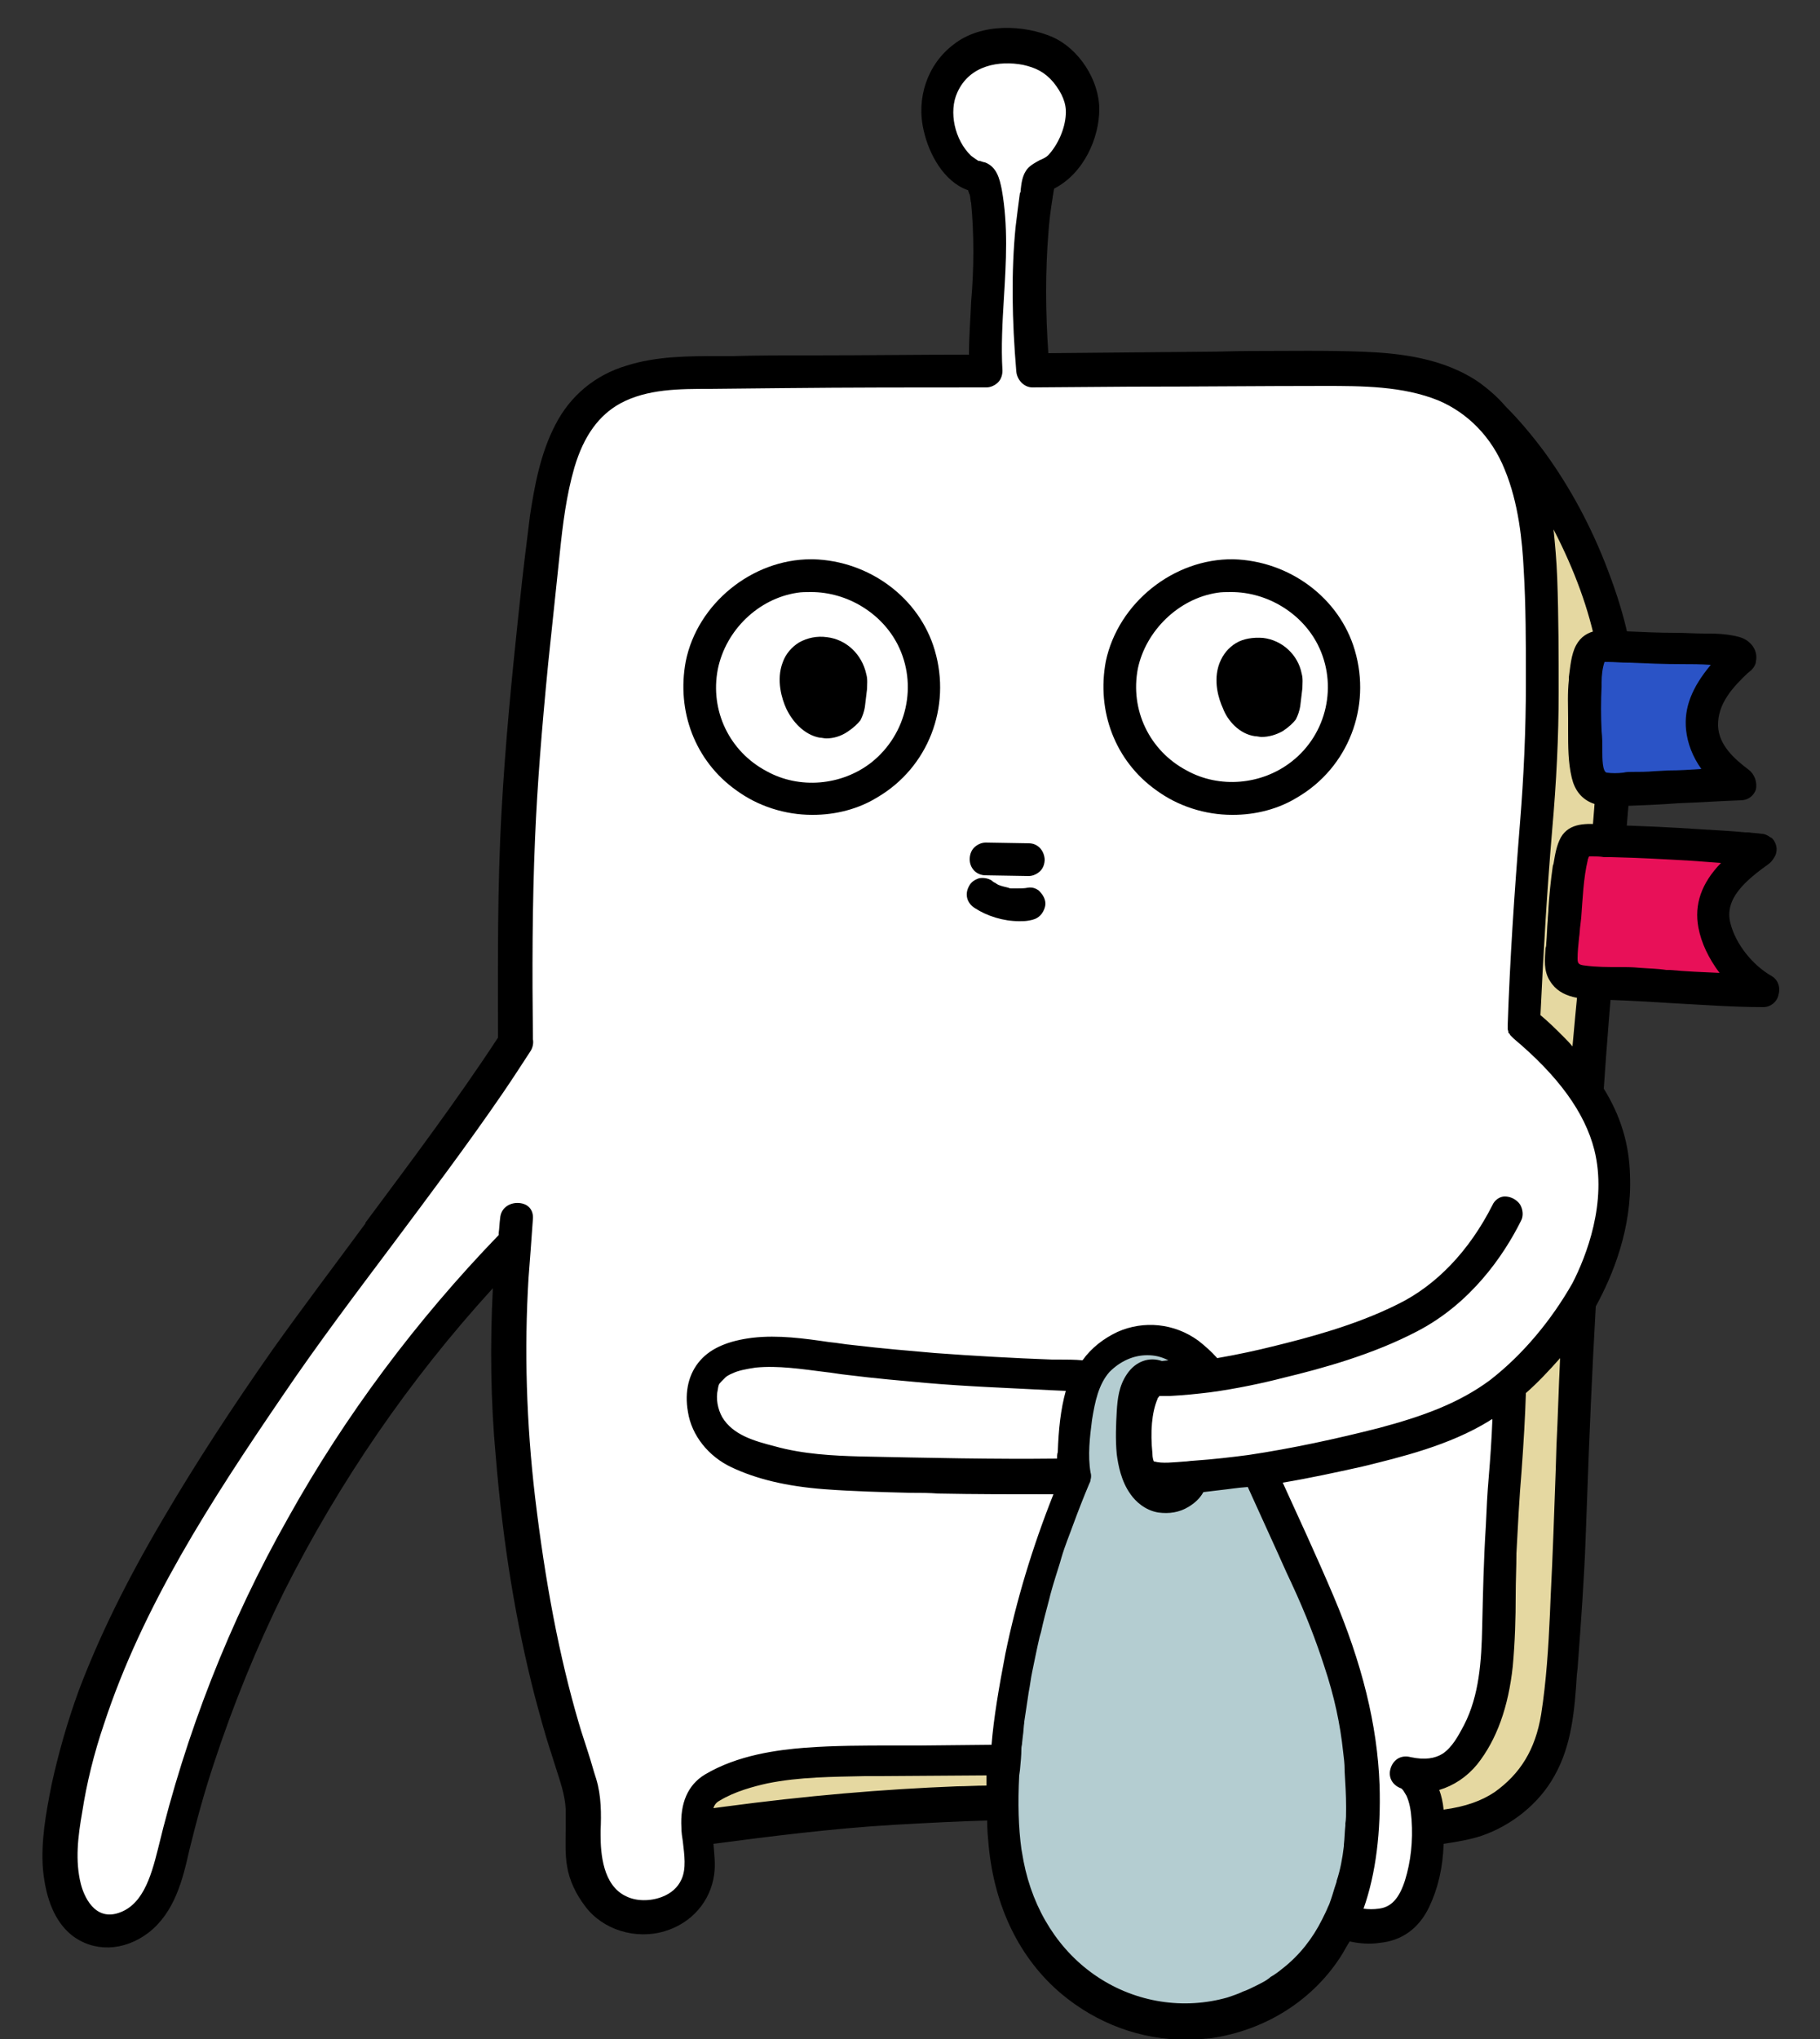
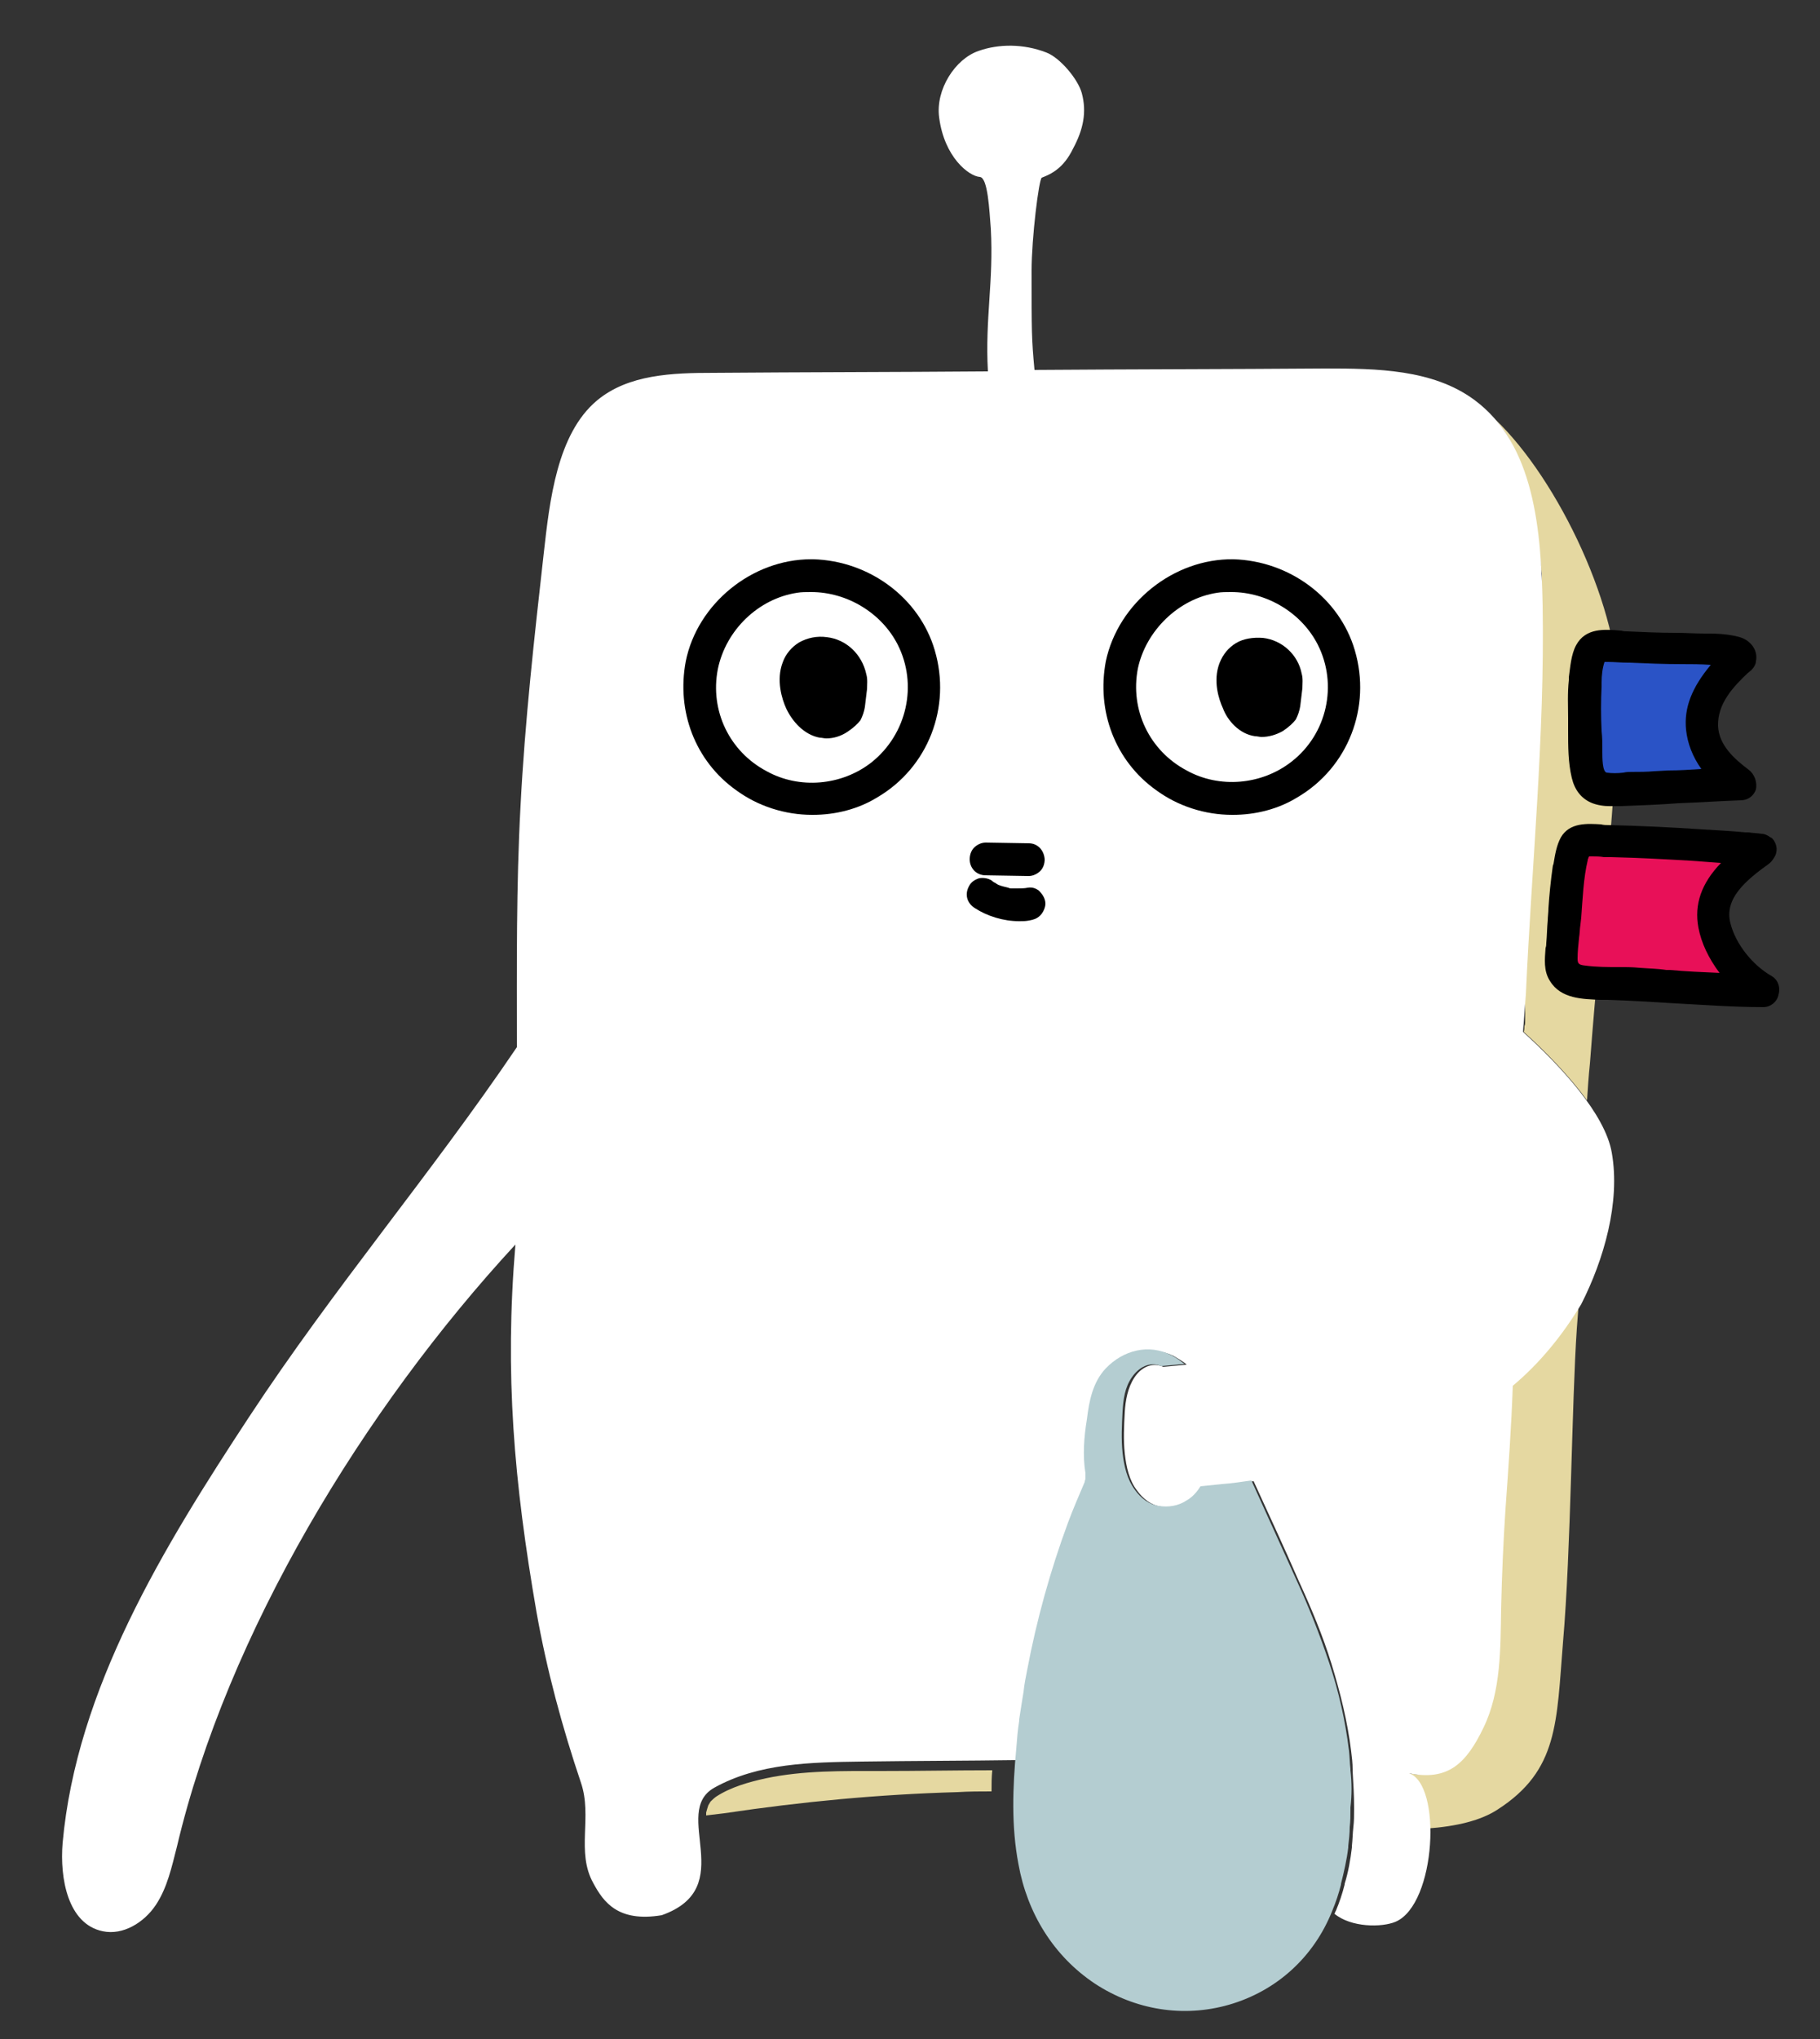
<svg xmlns="http://www.w3.org/2000/svg" xml:space="preserve" id="レイヤー_1" x="0" y="0" style="enable-background:new 0 0 250 280" version="1.1" viewBox="0 0 250 280">
  <rect x="0" y="0" width="250" height="280" fill="#333333" stroke="none" />
  <style>.st0{fill:#e5d8a1}</style>
  <path d="M216.7 179c-2.5 4.3-5.7 8.1-9.4 11.2-.2 5.6-.6 11.2-1 16.9-.3 4.6-.5 9.2-.6 13.7-.1 5.5 0 11.3-2.4 16.3s-4.9 7.5-10.3 6.3c.1 0 .3.1.4.2 0 0 .1 0 .1.1.1 0 .2.1.2.2l.1.1.2.2.1.1c.1.1.1.2.2.3l.1.1c.1.1.2.3.3.4 0 .1.1.1.1.2.1.1.1.2.2.3 0 .1.1.2.1.3 0 .1.1.2.1.3 0 .1.1.2.1.3 0 .1.1.2.1.3 0 .1.1.2.1.3 0 .1 0 .2.1.3l.3 1.5v.2c0 .2 0 .3.1.5v1.5c4.1-.3 7.4-1.1 9.7-2.6 8.4-5.4 8.1-12 9-23 1.1-12.7 1.2-33 1.9-43.1.1-1.4.2-2.6.3-3.8.1 0-.1.2-.2.4zM205.4 57.6c1 1.2 1.8 2.4 2.5 3.8 0 .1.1.2.1.3.2.4.4.8.5 1.2.1.1.1.3.2.4.2.4.3.8.5 1.2.1.2.1.3.2.5.1.4.3.8.4 1.2 0 .1.1.3.1.4.1.4.2.8.3 1.3 0 .1 0 .2.1.3.3 1.4.6 2.9.8 4.4 0 .2.1.4.1.5 0 .4.1.8.1 1.1 0 .2.1.5.1.7 0 .3.1.7.1 1 0 .3 0 .6.1.9 0 .3 0 .6.1 1 0 .3 0 .6.1 1v4.5c.3 17.9-1.5 35.5-2.3 53.3V140.2c0 .2 0 .5-.1.7 0 .3 0 .5-.1.8 3 2.7 6.3 6.1 8.7 9.4.1-1.5.2-3.2.4-5.1 1.6-21.2 3.2-30.4 3.9-50 .4-12-8.2-30.1-16.9-38.4zM131.5 246.1c1.6-.1 3.2-.1 4.7-.1 0-1 0-1.9.1-2.9-5.1 0-10.2.1-15.3.1-5.2 0-10.6-.1-15.8 1-2.3.5-4.8 1.2-6.8 2.5-.3.2-.6.5-.8.7l-.3.5c-.1.3-.2.6-.3 1v.4c.8-.1 1.6-.2 2.5-.3 10.7-1.6 21.3-2.6 32-2.9z" class="st0" />
  <path d="M221.4 158.3c-.9-5.3-7-11.9-12.2-16.6.2-2.3.3-4.1.4-5.2.8-17.8 2.6-35.4 2.3-53.3-.2-10.3-1.1-22.2-9.4-28.3-5.7-4.2-13.4-4.3-20.5-4.3-13.3.1-26.6.1-39.9.2-.4-4.3-.4-5.2-.4-13.6 0-4.5 1-12.6 1.4-12.8 1.3-.5 3-1.3 4.3-4 1.4-2.6 1.9-5 1.2-7.6-.5-1.9-3-4.9-4.9-5.6-3.1-1.2-6.5-1.2-9.3-.2-3.2 1.1-5.9 5.3-5.4 9.1.7 5.5 4.1 8.1 5.6 8.2 1.1.1 1.3 4.6 1.5 7.1.4 7.3-.8 12.3-.4 19.6h-.1c-12.5.1-25.1.1-37.6.2-5.6 0-11.7.2-16 3.8-5.5 4.6-6.5 13.8-7.3 20.9-1.3 11.6-2.6 23.1-3.2 34.8-.6 11-.5 22-.5 33.1-12 17.7-25.1 33-36.8 50.8-11.7 17.8-23.7 37.3-25.6 58.5-.4 4.8.7 11.1 5.5 12.1 2.8.6 5.7-1.2 7.3-3.6 1.6-2.4 2.2-5.3 2.9-8 6.9-29.3 25.7-60.2 46.5-82.7-1.5 17.8-.2 32.6 2.9 50.5 1.4 7.9 3.5 15.7 6.1 23.4 1.6 4.7-.7 9.5 1.7 13.8 1.4 2.6 3.4 5.4 9.4 4.4 10.7-3.8 1.2-14.1 7.2-17.5 6.1-3.4 13.3-3.5 20.3-3.6 7.1-.1 14.3-.1 21.4-.2 0-.5.1-1 .1-1.5.1-1.3.3-2.5.4-3.8v-.2c.2-1.3.4-2.5.6-3.8.2-1 .3-2 .5-3 1.3-6.9 3.1-13.6 5.6-20.2.7-1.9 1.5-3.8 2.3-5.6.1-.2.1-.3.1-.5.1-.2.1-.4 0-.7-.4-2.4-.1-5 .2-7.4.4-2.5.9-5.1 2.6-7 2.4-2.4 5.9-3.3 9-1.8.3.2.7.4 1 .6.3.2.6.4.8.6-1.1.1-2.1.2-3.2.3-1.6-.7-3.1.1-4 1.5-.9 1.4-1.2 3.1-1.3 4.7-.1 1.9-.2 3.8 0 5.7.2 1.8.6 3.7 1.7 5.1.8 1.1 1.9 2 3.3 2.2 1.3.2 2.6 0 3.7-.7.8-.5 1.5-1.2 2-2 1-.1 1.9-.2 2.9-.3 1.4-.1 2.7-.3 4.1-.5 2.1 4.6 4.2 9.1 6.2 13.7 1.7 3.7 3.3 7.5 4.5 11.4s2.2 7.9 2.7 12c.1.8.2 1.6.2 2.5v.2c.1 1.7.2 3.3.2 5v.3c0 .8 0 1.6-.1 2.4-.1.9-.1 1.7-.2 2.6v.2c-.2 1.7-.5 3.4-1 5v.1c-.3 1.2-.7 2.4-1.2 3.6-.1.1-.1.3-.2.4 2.3 1.9 6.5 1.9 8.4 1.1 5.6-2.4 6.4-19 1.8-20.4 5.4 1.1 7.9-1.3 10.3-6.3 2.4-5 2.3-10.8 2.4-16.3.1-4.6.3-9.2.6-13.7.4-5.6.8-11.2 1-16.9 3.7-3.1 6.8-6.9 9.4-11.2 3.1-6.1 5.4-14 4.2-20.8z" style="fill:#fff" />
  <path d="M185.5 243.1v-.2c-.1-.8-.1-1.6-.2-2.5-.5-4.1-1.4-8.1-2.7-12s-2.8-7.7-4.5-11.4c-2.1-4.6-4.1-9.1-6.2-13.7-1.4.2-2.7.4-4.1.5-1 .1-1.9.2-2.9.3-.5.8-1.1 1.5-2 2-1.1.7-2.4.9-3.7.7-1.4-.2-2.5-1.1-3.3-2.2-1.1-1.5-1.5-3.3-1.7-5.1-.2-1.9-.1-3.8 0-5.7.1-1.6.3-3.3 1.3-4.7.9-1.3 2.4-2.2 4-1.5 1.1-.1 2.1-.2 3.2-.3-.3-.2-.5-.4-.8-.6-.3-.2-.6-.4-1-.6-3.1-1.6-6.6-.7-9 1.8-1.8 1.9-2.3 4.5-2.6 7-.4 2.4-.6 5-.2 7.4v.7c0 .2-.1.3-.1.5-.8 1.9-1.6 3.7-2.3 5.6-2.4 6.5-4.3 13.3-5.6 20.2-.2 1-.4 2-.5 3-.2 1.2-.4 2.5-.6 3.8v.2c-.2 1.2-.3 2.5-.4 3.8-.5 5.3-.7 10.7.3 15.9 1.2 6.7 4.8 12.6 10.5 16.4 5.5 3.6 12.1 4.7 18.4 2.9 6.6-1.9 11.7-6.6 14.2-12.9.5-1.2.9-2.4 1.2-3.6v-.1c.4-1.6.8-3.3 1-5v-.2c.1-.9.2-1.7.2-2.6.1-.8.1-1.6.1-2.4v-.3c.2-1.7.2-3.4 0-5.1z" style="fill:#b4cdd1" />
  <path d="M169.4 76.8c-8.2-.1-15.8 6-17.5 14-1.3 6.9 1.3 13.7 6.9 17.7 3 2.2 6.7 3.4 10.5 3.4 3.2 0 6.3-.8 8.9-2.4 7-4.1 10.2-12.4 7.9-20.2-2.1-7.2-9-12.3-16.7-12.5zm-2.2 4.6c.6-.1 1.2-.1 1.9-.1 5 0 9.7 2.9 11.9 7.2 2.8 5.5 1.3 12.3-3.6 16.1-4.1 3.2-9.9 3.7-14.4 1.2-5.1-2.7-7.8-8.3-6.7-14 1.1-5.2 5.6-9.6 10.9-10.4z" />
  <path d="M172.4 101.1c.3 0 .6.1.9.1 1 0 2-.3 2.9-.8.9-.6 1.4-1.1 1.8-1.6.3-.6.5-1.2.6-1.8.1-.8.2-1.7.3-2.5 0-.6.1-1.3-.1-2-.5-2.6-2.7-4.6-5.3-4.9-1.4-.1-2.7.1-3.7.7s-1.8 1.5-2.3 2.8c-.9 2.4-.1 4.9.5 6.2.6 1.6 2.2 3.5 4.4 3.8z" />
-   <path d="M220.3 149.5c.4-6 .9-12 1.4-17.8.2-2 .4-3.9.6-5.9.3-3.6.7-7.6 1.1-11.6l.1-1.3c.5-5.8 1-11.9 1-17.8 0-5-1.2-10.4-3.6-16.7-2.3-6.1-5.3-11.6-8.8-16.4-1.8-2.4-3.5-4.4-5.2-6.1l-.1-.1c-1.1-1.3-2.3-2.3-3.5-3.2-5-3.5-11.2-4.1-16-4.3-5.1-.2-10.3-.1-15.4-.1-2.1 0-4.3.1-6.4.1l-21.5.2c-.4-5.8-.4-11.3 0-16.4.1-1.5.3-3.2.6-5V27c.1-.4.1-.7.2-1.1 4.1-2.1 6.2-7 6.2-10.9 0-4-2.8-8.3-6.4-9.9-3.9-1.7-9.8-2-13.6 1-3.6 2.7-5.2 7.4-4.1 11.9.7 3.1 2.7 6.9 6 8.1 0 0 .1 0 .1.1s.1.2.1.3c0 .1.1.2.1.2.1.4.1.9.2 1.2.2 2.1.3 4.3.3 6.7 0 2.2-.1 4.5-.3 6.8-.1 2.4-.3 4.9-.3 7.3-7.1 0-14.2.1-21.2.1h-.9c-3.4 0-6.9 0-10.3.1H98.8c-4.2 0-8.6 0-12.7 1.3-4.4 1.3-7.8 4.2-9.8 8.1-2.1 4-2.9 8.6-3.5 12.5-.5 4-1 8-1.4 11.9l-.3 2.8c-.8 7.6-1.7 16.7-2.2 25.8-.6 10.6-.5 21.2-.5 31.1v.1c-5.7 8.7-12.1 17.2-18.2 25.4v.1c-4.2 5.7-8.6 11.5-12.8 17.4-5.4 7.7-10.5 15.5-14.9 23-5.2 8.8-8.9 16.4-11.7 23.8-1.6 4.4-2.8 8.7-3.7 12.8-.8 4-1.5 7.9-1.2 11.7.4 4.2 1.7 7.2 3.9 9 3 2.4 7.2 2.3 10.6-.3 3.6-2.8 4.7-7.3 5.6-11.3 1-4.1 2.1-8.1 3.4-12 2.6-7.9 5.8-15.8 9.6-23.5 7.6-15.1 17.2-29.1 28.7-41.7-.4 7.8-.3 15.6.4 23.1 1 12.2 2.8 22.9 5.3 32.7.7 2.6 1.4 5.3 2.3 8 .2.6.4 1.3.6 1.9.6 1.9 1.3 3.8 1.4 5.8v2.9c0 1.6-.1 3.3.2 5 .3 1.9 1.2 3.8 2.5 5.5 2.4 3.2 6.9 4.6 10.9 3.4 3.7-1.1 6.3-4.1 6.8-7.8.2-1.4 0-2.9-.1-4.2 7.6-1 16.2-2.1 24.6-2.6 5.2-.3 9.2-.5 13-.6 0 1.3.1 2.3.2 3.4.8 8.5 4.3 15.6 10 20.4 4.9 4.1 10.9 6.3 17.1 6.3 1.2 0 2.3-.1 3.4-.2 7.6-1.1 14.2-5.3 18.1-11.6.3-.5.6-1.1 1-1.7 1.3.3 2.8.4 4.1.2 3.1-.3 5.4-2 6.8-4.9 1.2-2.5 1.9-5.4 2-8.7 2-.3 3.7-.6 5.2-1.1 4.1-1.4 7.9-4.4 10-8.2 2.4-4.2 2.8-9.1 3.1-13.9l.1-.9c.5-6.7.9-12.3 1.1-17.7l.2-5.4c.3-8.7.7-17.8 1.2-26.6 2.3-4.2 5-10.7 4.7-18-.1-4.3-1.3-8.2-3.6-11.9zm-34.6 98.7zm27.5-134.1c.6-6.8.9-13 .9-19 0-4.8 0-10.3-.2-15.8-.1-2.5-.3-4.6-.5-6.6 2.9 5.6 4.9 11.1 5.9 16.3 1 5 .6 10.2.2 15.2v.1c-.1.8-.1 1.6-.2 2.4-.4 5.8-.9 11.6-1.4 17l-.3 3c-.5 5.6-1.1 11.3-1.6 17-.4-.5-.9-1-1.3-1.4-.9-.9-1.9-1.9-3.1-2.9.4-8.5.9-17.1 1.6-25.3zm-10.3 128.2c2.7-3.4 4.3-7.9 4.9-13.5.3-3.3.4-6.6.4-9.8 0-1.9.1-3.8.1-5.7.2-3.8.4-7.7.7-11.2.3-4.1.5-7.6.6-10.8 1.6-1.4 3.2-3.1 4.7-4.8-.2 4-.3 8.1-.5 12l-.1 3.3c-.2 5.7-.4 11.6-.7 17.5l-.1 2.4c-.2 4.5-.5 9.2-1.2 13.7-.8 4.9-2.9 8.2-6.4 10.7-1.8 1.2-4 2-7 2.4-.1-1-.3-1.9-.6-2.7 2-.6 3.8-1.8 5.2-3.5zm-11.9.6c-.3 1 .1 2.2 1.5 2.7l.1.1.1.1c.1.1.3.5.5.8.4.9.6 1.9.7 3.3.2 2.9-.1 5.7-.9 8.3-.8 2.5-1.9 3.7-3.6 3.9-.7.1-1.4.1-2.1 0 1.7-4.8 2.4-10.6 2.2-17-.3-8.2-2.4-16.7-6.4-26.1-2.3-5.4-4.8-10.8-6.9-15.4 3.6-.6 7.3-1.4 10.9-2.2 5.3-1.3 12-2.9 17.5-6.3.1-.1.3-.2.4-.2-.1 2.7-.3 5.5-.5 7.9-.2 2.2-.3 4.5-.4 6.7-.3 4.7-.4 9.4-.5 13.8-.1 4.8-.4 9.5-2.5 13.6-.8 1.5-1.6 3-2.9 3.9-1.1.7-2.5.9-4.4.5-1.5-.4-2.5.5-2.8 1.6zm-45.8-42.6c-8.8.1-17.5-.1-27.2-.3-3.5-.1-7.7-.3-11.6-1.4-2.7-.7-5.7-1.5-7.2-4-.6-1.1-.9-2.5-.6-3.8.1-.6.1-.7.5-1.1l.2-.2.1-.1.3-.3c.1-.1.6-.4.9-.5.8-.4 1.9-.6 3.2-.8 3.1-.3 6.3.2 9.5.6 1 .1 2 .3 3 .4 4 .5 7.5.8 10.8 1.1 5.7.5 11.5.7 17.1 1l2.2.1c-.7 2.5-1 5.3-1.1 8.4-.1.3-.1.6-.1.9zm-5.2 43.5.1-.7c.1-1.1.2-2 .2-3 0-.3.1-.5.1-.8l.1-.9c.1-.6.1-1.3.2-1.9v-.1c.2-1.3.4-2.6.6-4 .2-1 .3-2 .5-2.9.3-1.4.6-3 1-4.7l.2-.7c.3-1.4.7-2.9 1.1-4.4l.2-.8c.4-1.5.9-3 1.3-4.3l.2-.7c.5-1.7 1.1-3.1 1.6-4.5.7-1.9 1.4-3.7 2.2-5.6.1-.2.2-.4.2-.6.1-.3.1-.7 0-1-.4-2.3-.1-4.9.2-7.2.4-2.5.9-4.9 2.4-6.6 1.5-1.5 3.3-2.3 5.2-2.3 1 0 1.9.2 2.9.7l-.9.1c-1.7-.6-3.6 0-4.8 1.8-1.1 1.6-1.3 3.4-1.4 5.1-.1 1.8-.2 3.8 0 5.9.2 1.5.6 3.7 1.9 5.5.7 1 2 2.2 3.8 2.5 1.5.2 2.9 0 4.2-.8.8-.5 1.5-1.1 2-2 .8-.1 1.7-.2 2.5-.3 1-.1 2.1-.3 3.6-.4 1.8 4 3.7 8.1 5.3 11.7l.7 1.5c2 4.3 3.4 8 4.5 11.4 1.4 4.2 2.2 8 2.6 11.8.1.8.2 1.6.2 2.4v.2c.1 1.7.2 3.3.2 4.9v.3c0 .7 0 1.5-.1 2v.3c-.1.9-.1 1.8-.2 2.6v.2c-.2 1.7-.5 3.3-1 4.8v.1c-.2.6-.4 1.2-.6 1.9l-.2.6c-.1.3-.2.6-.4 1-.2.5-.5 1.1-.8 1.7-1.3 2.6-3.1 4.9-5.4 6.7-.5.4-1 .8-1.7 1.2l-.1.1c-.5.4-1.1.7-1.7 1l-.2.1c-.6.3-1.2.6-1.8.8l-.2.1c-.7.3-1.3.5-1.9.7-6 1.7-12.5.7-17.8-2.8-5.3-3.5-8.9-9.2-10.2-15.9-.1-.6-.2-1.1-.3-1.7-.4-2.9-.5-6.3-.3-10.1zm64.7-54.3c-4.3 3.2-9.3 5-15.3 6.6-5.9 1.5-11.9 2.8-17.9 3.7-2.3.3-4.8.6-7.7.8-.3 0-.7.1-1.1.1-1.4.1-3.1.3-4.1 0h-.1c-.1-.2-.2-.6-.2-1.1-.3-3-.1-5.6.7-7.5 0-.1.1-.2.2-.3 0 0 0-.1.1-.1h1.4c2-.1 3.8-.3 5.5-.5 3.7-.5 7.4-1.3 10.1-2 5.4-1.3 12.3-3.2 18.4-6.4 7.3-3.8 11.8-10.3 14.2-15.1.4-.7.3-1.6-.1-2.3-.5-.7-1.3-1.1-2.1-1.1-.7 0-1.4.5-1.7 1.2-3.2 6.3-7.7 11-13 13.6-5.8 2.9-12.3 4.6-17.2 5.8-2 .5-4.7 1.1-7.6 1.6-.8-.9-1.7-1.7-2.6-2.4-3.3-2.4-7.5-2.8-11.1-1.2-1.9.9-3.6 2.2-4.8 3.9-1.1-.1-2.2-.1-3.3-.1h-.9c-5.3-.2-10.7-.5-16.1-.9-3.4-.3-7.1-.6-11.3-1.1-1.1-.1-2.1-.3-3.2-.4-3.4-.5-7-1-10.5-.6-3.3.4-5.7 1.4-7.2 3.1-1.6 1.8-2.2 4.3-1.7 7.1.5 3.2 2.8 6.1 6 7.6 3.4 1.6 7.5 2.6 12.7 3 4 .3 8 .4 11.9.5 1.3 0 2.5 0 3.8.1 5 .1 10.3.1 15.8.1-2.9 7.3-5.1 14.6-6.6 21.9-.9 4.7-1.6 8.8-1.9 12.5l-9.9.1h-3.8c-3.7 0-7.9 0-11.9.3-3.8.3-9.3 1-13.8 3.7-2.3 1.4-3.4 3.9-3.2 7.3 0 .6.1 1.3.2 1.9.2 1.8.5 3.7-.2 5.2-.5 1.1-1.4 1.9-2.7 2.4-1.6.6-3.5.6-4.9-.1-3.2-1.5-3.5-5.9-3.5-8.4v-.6c.1-2.3.1-4.8-.6-7.1-.4-1.2-.7-2.4-1.1-3.6-.4-1.3-.9-2.7-1.3-4.1-2.7-9.2-4.6-19.3-6-31-1.2-10.2-1.5-20.3-.9-30.1.2-2.6.4-5.2.6-8.1.1-1.2-.6-2.1-1.9-2.2-1.2-.1-2.5.6-2.6 2.1-.1.7-.1 1.4-.2 2v.3c-11.3 11.7-21.1 24.8-28.9 38.8-8.1 14.3-14.1 29.7-17.9 45.5-1 4-2.2 8-5.8 8.9-3.4.8-4.6-3.3-4.8-4.1-.8-3.2-.4-6.5.2-9.9.6-3.9 1.6-8 3-12.1 5.3-16.1 14.6-30.5 24.5-45 4.8-7.1 10.1-14.1 15.2-20.9 5-6.7 10.2-13.6 15-20.6 1.3-1.9 2.6-3.9 3.9-5.9.3-.5.4-1.1.3-1.6v-.4c-.1-8.7-.1-18 .3-27.3.3-7.1.9-14.7 1.8-23.9.5-4.8 1-9.5 1.6-15.2.4-3.9.9-7.9 2-11.7 1.3-4.4 3.4-7.2 6.3-8.8 3.7-2 8.1-2 12.4-2l9.8-.1c9.2-.1 18.7-.1 28.1-.1.6 0 1.2-.3 1.6-.7.4-.4.6-1 .6-1.6-.2-3.3 0-6.7.2-10 .3-4.9.6-9.9-.3-14.9-.3-1.5-.7-3.1-2.3-3.7-.1 0-.4-.1-.7-.2h-.2c-.3-.2-.6-.4-1-.7-2.3-2.2-3.1-6.1-1.9-8.7 1.7-3.8 5.8-4.4 9-3.8 1.8.4 3 1 4.2 2.4 1.2 1.5 1.8 2.9 1.7 4.4-.1 2-1.1 4.2-2.4 5.6-.3.3-.7.5-1.2.7-.7.4-1.5.8-1.9 1.5-.5.8-.6 1.7-.7 2.6 0 .2 0 .3-.1.4-.2 1.5-.4 3-.6 4.7-.6 6.1-.5 12.7.1 19.8.1 1.2 1.1 2.2 2.2 2.2l13.4-.1c8.9 0 17.8-.1 26.8-.1 5 0 10.7 0 15.6 2 4 1.7 7.3 5 9.1 9.5 1.9 4.6 2.4 9.8 2.6 13.7.3 5 .3 10.1.3 15.1v.5c0 6.5-.3 12.9-.8 19.1-.8 9.9-1.4 19-1.7 27.9v.5c0 .1.1.3.1.5 0 .1.1.1.1.1.1.1.1.2.2.3l.1.1.2.2.1.1c6.2 5.2 9.8 10.2 11.1 15.3 1.8 7.2-1.1 14.6-3 18.3-2.9 5.1-6.8 9.8-11.3 13.3zM98.8 247.3c2.1-1.3 4.8-2 6.6-2.4 4.4-.9 9-.9 13.4-1h2.2l14.5-.1v1.4c-1.4 0-2.8.1-4 .1-10.3.4-20.8 1.3-32 2.8l-1.5.2c.1-.4.4-.8.8-1zm-48.2-79.5z" />
  <path d="m135.4 120.2 5.9.1c.6 0 1.2-.3 1.6-.7.4-.4.6-1 .6-1.6-.1-1.3-1-2.2-2.2-2.2l-5.9-.1c-.6 0-1.2.3-1.6.7-.4.4-.6 1-.6 1.6 0 1.2.9 2.2 2.2 2.2zM141.2 121.9c-.5.1-1 .1-1.5.1h-.8c-.1 0-.2 0-.4-.1-.4-.1-.9-.2-1.4-.4-.1-.1-.2-.1-.3-.2-.2-.1-.4-.2-.6-.4-.5-.3-1.1-.4-1.7-.3-.6.2-1.1.5-1.4 1.1-.6 1.1-.3 2.3.8 3 1.7 1.1 3.9 1.8 6.1 1.8.5 0 .9 0 1.4-.1.5-.1 1-.2 1.5-.7.4-.4.7-1.1.7-1.6 0-.7-.4-1.3-.9-1.8-.4-.3-.9-.5-1.5-.4zM113.6 87.5c-1.4-.2-2.7.1-3.8.7-1 .6-1.9 1.6-2.3 2.8-.9 2.4-.1 5 .5 6.3.8 1.7 2.4 3.6 4.6 4 .3 0 .6.1.9.1 1 0 2-.3 2.9-.9.9-.6 1.4-1.1 1.8-1.6.3-.6.5-1.2.6-1.8.1-.8.2-1.7.3-2.5 0-.6.1-1.3-.1-2-.6-2.8-2.8-4.8-5.4-5.1z" />
  <path d="M111.7 76.8h-.3c-8.1 0-15.6 6.1-17.2 14-1.3 6.9 1.3 13.7 6.9 17.7 3 2.2 6.7 3.4 10.5 3.4 3.2 0 6.3-.8 8.9-2.4 7-4.1 10.2-12.4 7.9-20.2-2.1-7.2-9-12.3-16.7-12.5zm8 27.9c-4.1 3.2-9.9 3.7-14.4 1.2-5.1-2.7-7.8-8.3-6.7-14 1.1-5.4 5.6-9.7 10.9-10.5.6-.1 1.2-.1 1.9-.1 5 0 9.7 2.9 11.9 7.2 2.8 5.5 1.3 12.3-3.6 16.2l.2.2-.2-.2z" />
  <path d="M241.8 116.7c-1.7 1.2-3.4 2.5-4.7 4.1-1.3 1.6-2.1 3.8-1.8 5.8.5 3.4 3.9 7.6 6.8 9.3-9.5-.1-15.5-.9-22.9-1-1.7 0-3.9-.1-4.6-1.7-.3-.7-.3-1.6-.2-2.4.4-4.4.3-9.3 1.4-13.5.6-2.3.9-2 3.4-1.9 2.3.1 4.6.2 6.9.2 2.3.1 15.7.9 15.7 1.1z" style="fill:#e81058" />
  <path d="M243.3 134c-2.6-1.5-4.9-4.4-5.6-7.2-.9-3.4 2.1-5.9 5.3-8.2.4-.3.7-.8.9-1.2.3-.8.1-1.6-.4-2.2-.1-.1-.2-.2-.3-.2-.4-.3-.8-.5-1.2-.5-.6-.1-1.3-.1-1.8-.2h-.5c-2-.2-4.1-.3-5.8-.4-4.3-.3-8.7-.5-13-.6-.3 0-.6 0-1-.1-1.8-.1-4.3-.3-5.5 1.8-.6 1.1-.8 2.4-1 3.6l-.1.3c-.3 2.1-.5 4.2-.6 5.8 0 .6-.1 1.2-.1 1.7-.1 1-.1 2.1-.2 3.1 0 .2 0 .4-.1.7-.1 1.5-.3 3.1.6 4.5 1.5 2.5 4.6 2.5 7 2.6h.9c3.2.1 6.4.3 9.6.5 3.8.2 7.8.5 11.8.5 1 0 1.9-.7 2.1-1.7.3-1.1-.1-2.1-1-2.6zm-18.1-1.1c-1-.1-2-.1-2.9-.1-1.5 0-3 0-4.5-.2-1-.1-1.1-.3-1.1-1 0-.9.1-1.8.2-2.8.1-.6.1-1.3.2-1.9l.1-.9c.2-2.6.3-5.4.9-7.9 0-.1 0-.1.1-.3 0-.1 0-.1.1-.2h.4c.5 0 1.1 0 1.6.1h1c4 .1 7.6.3 11 .5 1.4.1 2.7.2 4.1.3-2.7 2.8-3.7 5.7-3.1 8.9.4 2.1 1.4 4.2 2.9 6.2-2.3-.1-4.6-.2-6.8-.4h-.5c-1.3-.2-2.5-.2-3.7-.3z" />
  <path d="M238.9 90.5c-1.3 1.2-2.6 2.4-3.7 4-1 1.6-1.7 3.7-1.5 5.8.4 3.4 2.9 5.6 5.2 7.3-8.6.3-9 .5-17.7.8-1.3 0-2.6-.1-3.2-1.7-.3-.7-.5-2.5-.5-2.5 0-4.6-.5-9.2.4-13.4.5-2.3 1.6-2.1 3.5-2l5.4.3c1.8.2 13.6-.3 12.1 1.4z" style="fill:#2a53c6" />
  <path d="M240.2 105.7c-2-1.5-4.1-3.4-4.2-6-.1-3.1 2.1-5.4 4.1-7.3.2-.1.3-.3.4-.3.4-.4.7-.9.7-1.3.3-1.4-.6-2.8-2.2-3.3-1.4-.4-3-.5-4.3-.5h-.5c-1.4 0-2.8-.1-4.1-.1-2.2 0-4.4-.1-6.6-.2-.2 0-.5 0-.8-.1h-.1c-2.2-.2-4.8-.4-6.1 2-.7 1.3-.8 3-1 4.4v.4c-.2 1.8-.1 3.6-.1 5.2v1.7c0 2.2 0 4.4.5 6.5.4 1.7 1.3 2.8 2.6 3.4.9.4 1.9.5 2.6.5h1.5c2.7-.1 5.3-.2 8-.4 2.8-.1 5.6-.3 8.5-.4 1 0 1.8-.6 2.1-1.5.2-1-.2-2.1-1-2.7zm-8.6-5.5c.2 1.9.9 3.7 2.1 5.4-1.5.1-3 .2-4.5.2l-1.9.1c-1.1.1-2.2.1-3.2.1-.3 0-.7 0-1.1.1-.8.1-1.6.1-2.3 0-.6-.1-.6-2.1-.6-2.8v-.4c0-.8 0-1.6-.1-2.5-.1-2-.1-4.2 0-6.2v-.5c0-.9.1-1.9.4-2.8h.5c.9 0 1.8.1 2.7.1h.2c2.4.1 4.8.2 7.2.2 1.3 0 2.6 0 4 .1-2.6 3.1-3.7 5.9-3.4 8.9z" />
</svg>